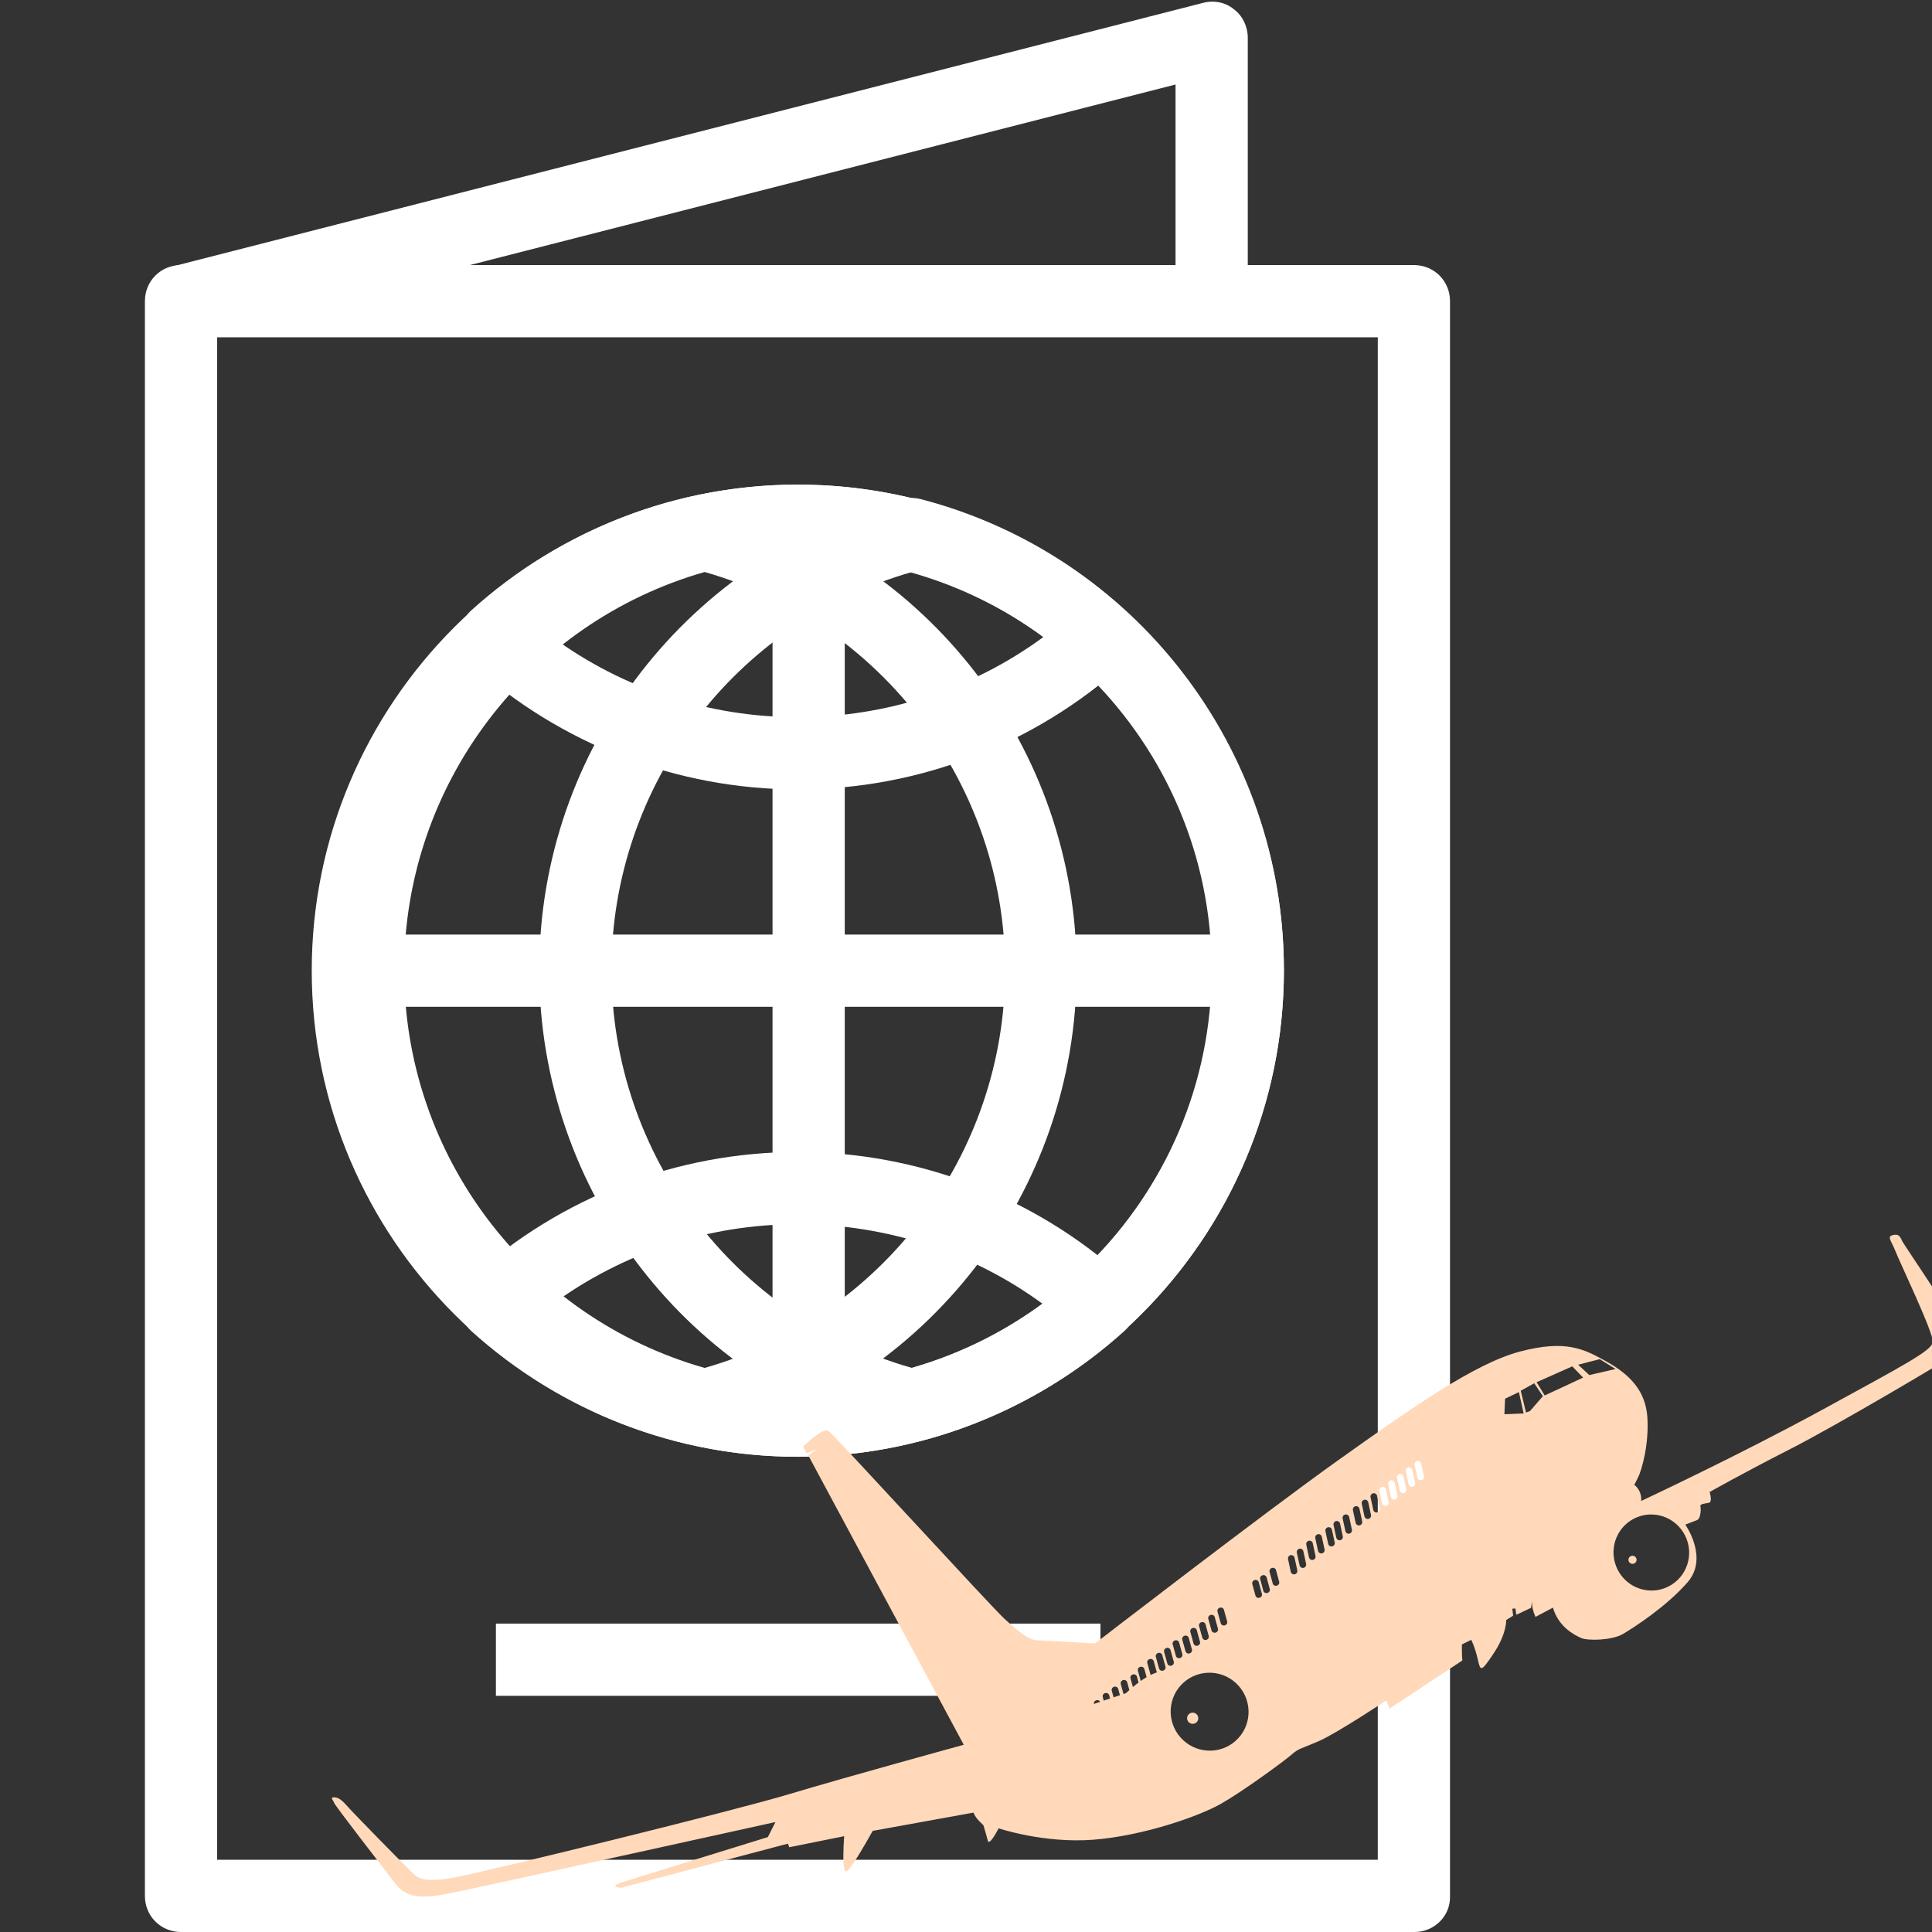
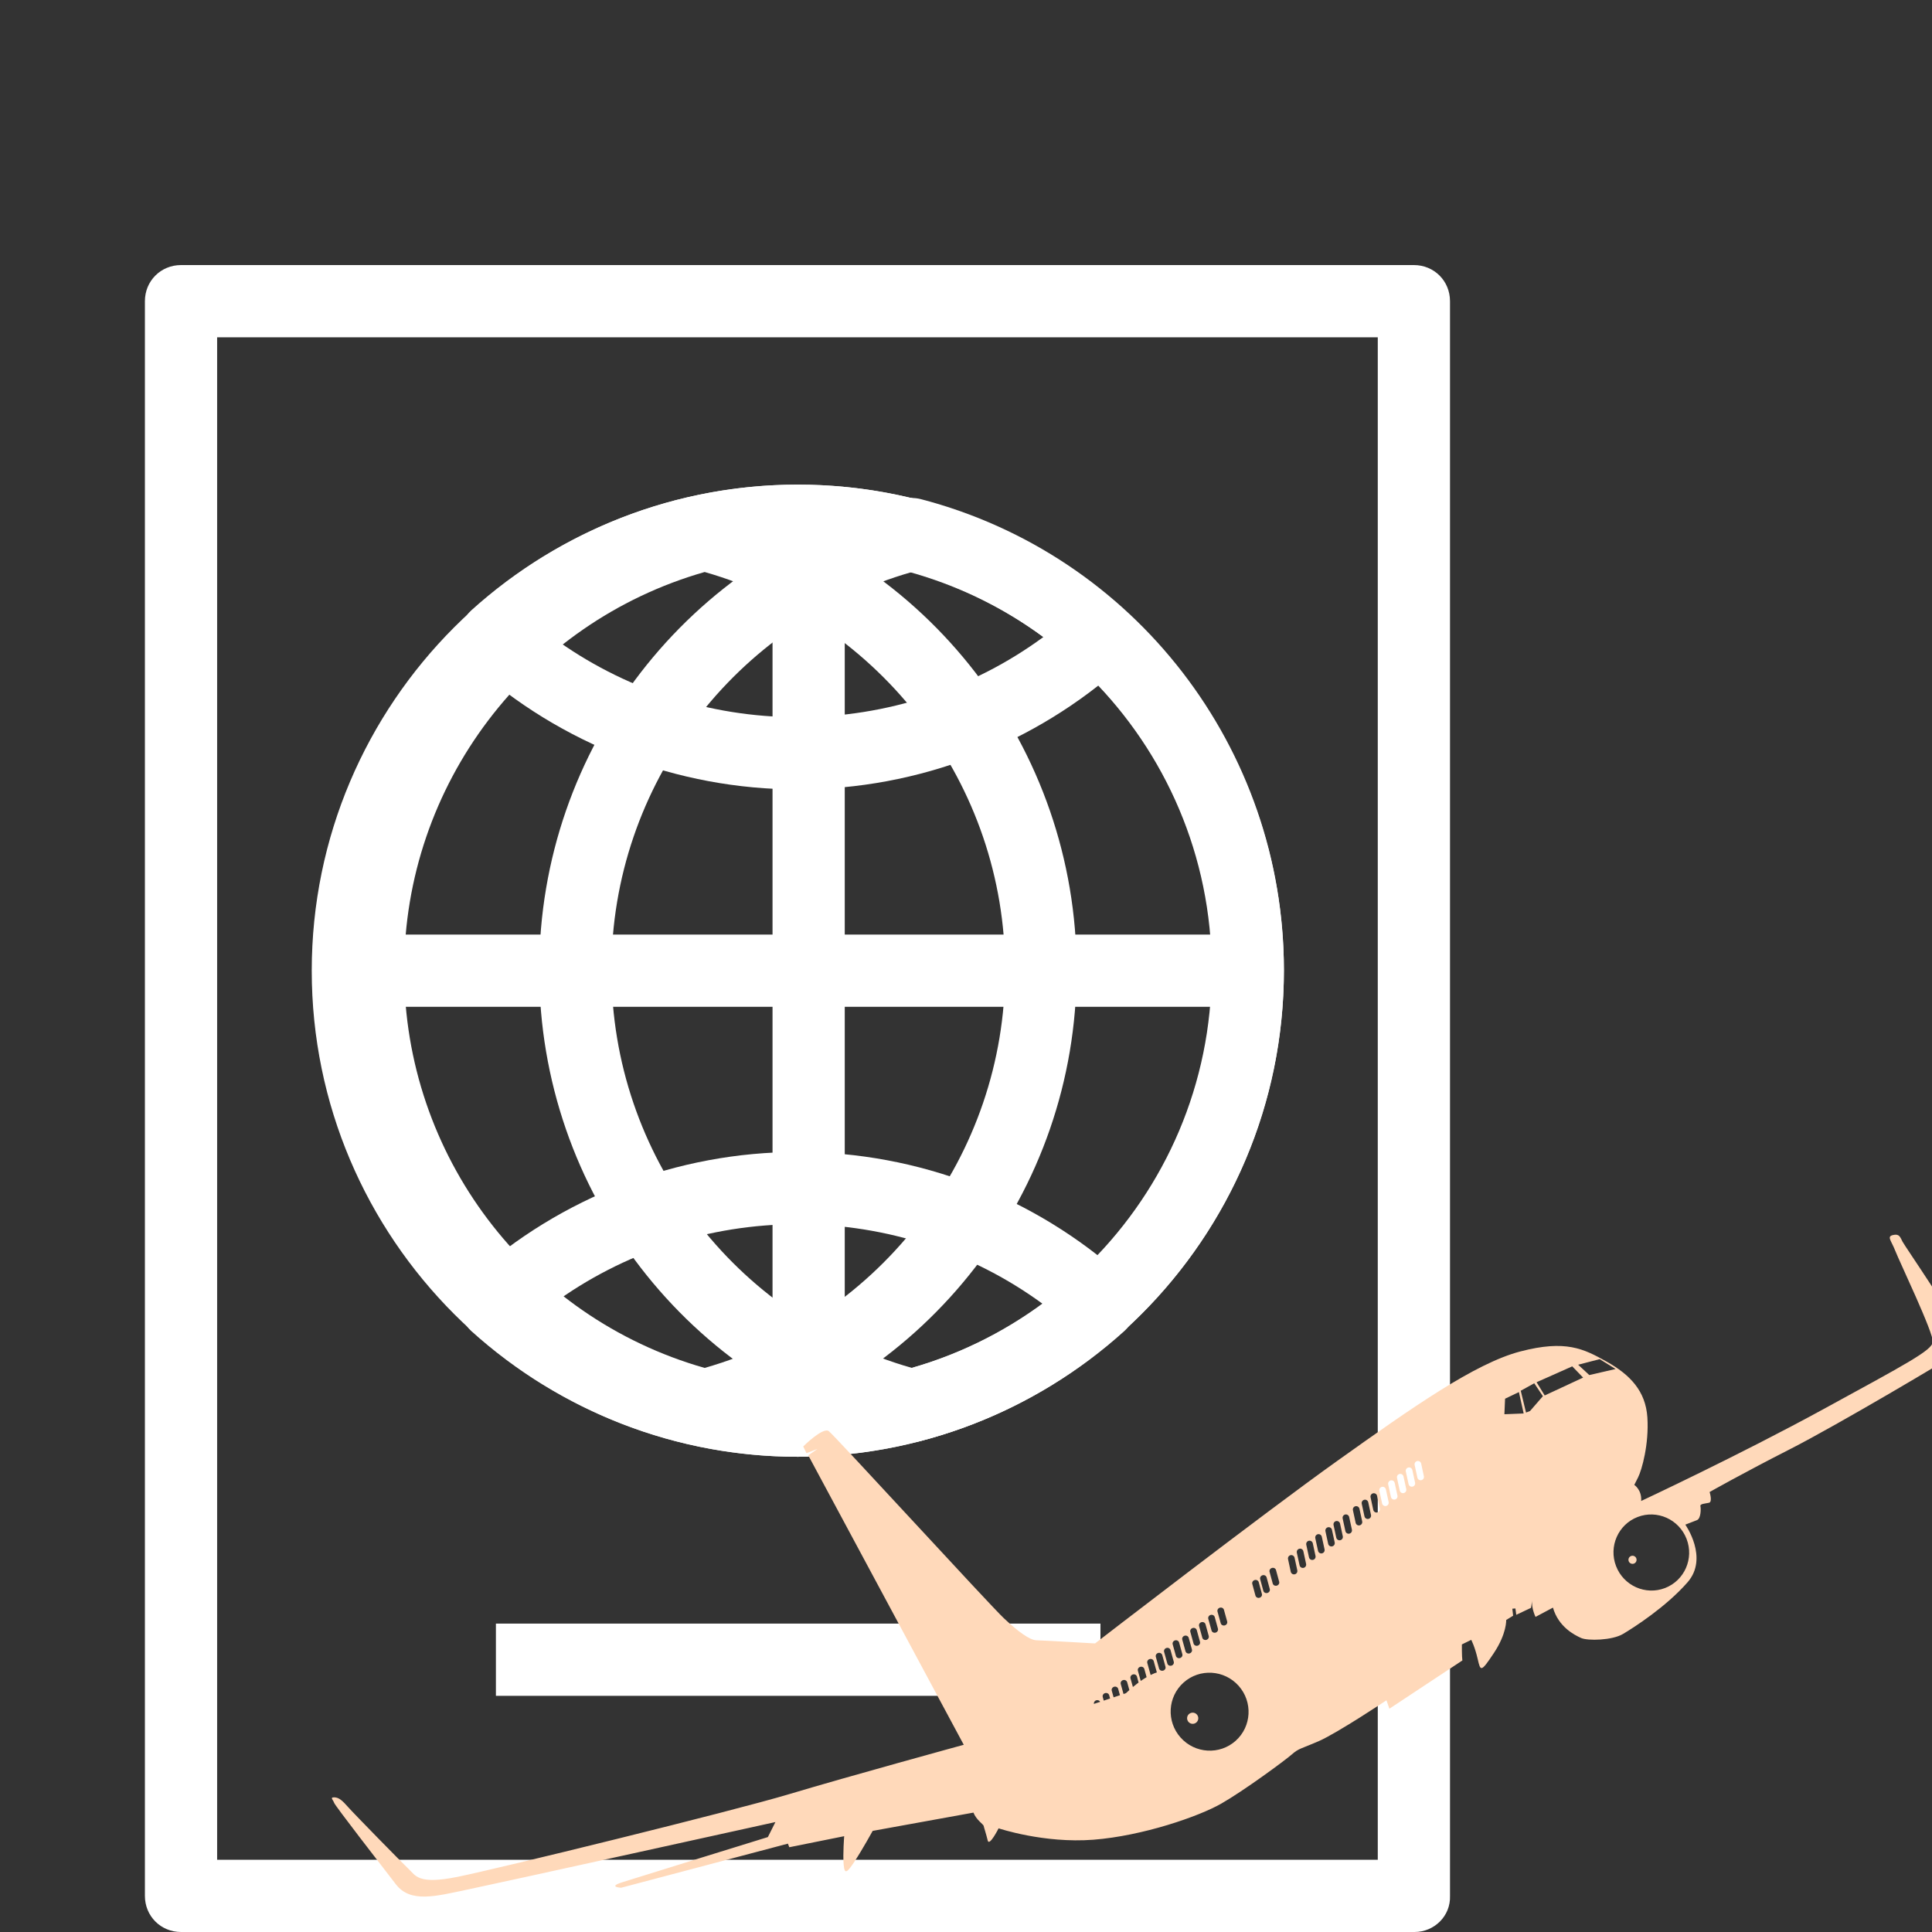
<svg xmlns="http://www.w3.org/2000/svg" width="512" zoomAndPan="magnify" viewBox="0 0 384 384" height="512" preserveAspectRatio="xMidYMid meet" version="1.0">
  <rect x="0" y="0" width="384" height="384" fill="#333333" stroke="none" />
  <defs>
    <clipPath id="0c442f618a">
      <path d="M 28.734 52 L 288.234 52 L 288.234 384 L 28.734 384 Z M 28.734 52 " clip-rule="nonzero" />
    </clipPath>
    <clipPath id="de3958151d">
      <path d="M 65.48 245.16 L 384 245.16 L 384 377 L 65.48 377 Z M 65.48 245.16 " clip-rule="nonzero" />
    </clipPath>
  </defs>
  <g clip-path="url(#0c442f618a)">
    <path fill="#ffffff" d="M 281.164 384 L 35.98 384 C 31.961 384 28.801 380.844 28.801 376.824 L 28.801 59.859 C 28.801 55.84 31.961 52.684 35.98 52.684 L 281.023 52.684 C 285.043 52.684 288.199 55.84 288.199 59.859 L 288.199 376.824 C 288.344 380.844 285.043 384 281.164 384 Z M 43.156 369.645 L 273.844 369.645 L 273.844 67.039 L 43.156 67.039 Z M 43.156 369.645 " fill-opacity="1" fill-rule="nonzero" />
  </g>
-   <path fill="#ffffff" d="M 37.848 66.895 L 34.258 52.969 L 239.105 0.574 C 241.258 0 243.555 0.43 245.277 1.867 C 247 3.156 248.004 5.312 248.004 7.465 L 248.004 59.859 L 233.648 59.859 L 233.648 16.797 Z M 37.848 66.895 " fill-opacity="1" fill-rule="nonzero" />
  <path fill="#ffffff" d="M 158.574 289.543 C 105.316 289.543 61.961 246.191 61.961 192.934 C 61.961 139.676 105.316 96.324 158.574 96.324 C 211.832 96.324 255.184 139.676 255.184 192.934 C 255.184 246.191 211.832 289.543 158.574 289.543 Z M 158.574 110.535 C 113.211 110.535 76.316 147.426 76.316 192.789 C 76.316 238.152 113.211 275.043 158.574 275.043 C 203.934 275.043 240.828 238.152 240.828 192.789 C 240.828 147.426 203.934 110.535 158.574 110.535 Z M 158.574 110.535 " fill-opacity="1" fill-rule="nonzero" />
  <path fill="#ffffff" d="M 73.445 185.754 L 248.004 185.754 L 248.004 200.109 L 73.445 200.109 Z M 73.445 185.754 " fill-opacity="1" fill-rule="nonzero" />
  <path fill="#ffffff" d="M 153.547 105.652 L 167.902 105.652 L 167.902 280.211 L 153.547 280.211 Z M 153.547 105.652 " fill-opacity="1" fill-rule="nonzero" />
  <path fill="#ffffff" d="M 158.574 289.543 C 134.602 289.543 111.488 280.645 93.688 264.566 C 92.254 263.273 91.391 261.262 91.391 259.254 C 91.391 257.242 92.254 255.234 93.688 253.941 C 111.488 237.863 134.602 228.965 158.574 228.965 C 182.547 228.965 205.656 237.863 223.457 253.941 C 224.895 255.234 225.754 257.242 225.754 259.254 C 225.754 261.262 224.895 263.273 223.457 264.566 C 205.656 280.645 182.547 289.543 158.574 289.543 Z M 109.766 259.254 C 123.832 269.59 140.914 275.188 158.574 275.188 C 176.23 275.188 193.168 269.59 207.379 259.254 C 193.312 248.918 176.23 243.32 158.574 243.32 C 140.914 243.32 123.832 248.918 109.766 259.254 Z M 109.766 259.254 " fill-opacity="1" fill-rule="nonzero" />
  <path fill="#ffffff" d="M 158.574 156.902 C 134.602 156.902 111.488 148 93.688 131.922 C 92.254 130.633 91.391 128.621 91.391 126.613 C 91.391 124.602 92.254 122.594 93.688 121.301 C 111.488 105.223 134.602 96.324 158.574 96.324 C 182.547 96.324 205.656 105.223 223.457 121.301 C 224.895 122.594 225.754 124.602 225.754 126.613 C 225.754 128.621 224.895 130.633 223.457 131.922 C 205.656 148 182.547 156.902 158.574 156.902 Z M 109.766 126.613 C 123.832 136.949 140.914 142.547 158.574 142.547 C 176.23 142.547 193.312 136.949 207.379 126.613 C 193.312 116.277 176.23 110.68 158.574 110.68 C 140.914 110.68 123.832 116.277 109.766 126.613 Z M 109.766 126.613 " fill-opacity="1" fill-rule="nonzero" />
  <path fill="#ffffff" d="M 181.254 286.672 C 180.68 286.672 180.105 286.527 179.387 286.387 C 136.898 275.332 107.18 236.859 107.18 192.789 C 107.18 148.719 136.898 110.391 179.387 99.195 C 180.535 98.906 181.828 98.906 182.977 99.195 C 225.469 110.246 255.184 148.719 255.184 192.789 C 255.184 236.859 225.469 275.188 182.977 286.387 C 182.402 286.527 181.828 286.672 181.254 286.672 Z M 181.254 113.691 C 146.082 123.742 121.535 156.039 121.535 192.789 C 121.535 229.539 145.941 261.836 181.254 271.887 C 216.426 261.836 240.973 229.539 240.973 192.789 C 240.973 156.039 216.426 123.742 181.254 113.691 Z M 181.254 113.691 " fill-opacity="1" fill-rule="nonzero" />
  <path fill="#ffffff" d="M 140.055 286.672 C 139.48 286.672 138.906 286.527 138.188 286.387 C 95.695 275.332 65.98 236.859 65.98 192.789 C 65.98 148.719 95.695 110.391 138.188 99.195 C 139.336 98.906 140.629 98.906 141.777 99.195 C 184.27 110.246 213.984 148.719 213.984 192.789 C 213.984 236.859 184.27 275.188 141.777 286.387 C 141.203 286.527 140.629 286.672 140.055 286.672 Z M 140.055 113.691 C 104.883 123.742 80.336 156.039 80.336 192.789 C 80.336 229.539 104.742 261.836 140.055 271.887 C 175.227 261.836 199.773 229.539 199.773 192.789 C 199.773 156.039 175.227 123.742 140.055 113.691 Z M 140.055 113.691 " fill-opacity="1" fill-rule="nonzero" />
  <path fill="#ffffff" d="M 98.566 322.703 L 218.723 322.703 L 218.723 337.059 L 98.566 337.059 Z M 98.566 322.703 " fill-opacity="1" fill-rule="nonzero" />
  <g clip-path="url(#de3958151d)">
    <path fill="#ffd9ba" d="M 378.16 246.82 C 377.668 245.871 377.523 245.168 376.238 245.477 C 374.953 245.785 375.906 246.555 376.715 248.645 C 377.523 250.734 384.398 265.082 384.16 266.754 C 383.922 268.426 378.988 271.031 362.336 280.125 C 345.684 289.219 326.195 298.332 326.195 298.332 C 326.352 296.125 324.828 295.133 324.828 295.133 C 324.828 295.133 324.828 295.133 325.582 293.641 C 326.332 292.148 327.77 287.039 327.43 281.734 C 327.082 276.43 323.945 273.219 319.34 270.637 C 314.738 268.055 311.203 266.262 302.184 268.609 C 293.168 270.957 280.625 279.789 265.891 290.293 C 251.152 300.797 217.652 326.645 217.652 326.645 C 217.652 326.645 207.43 326.047 206.031 326.02 C 204.629 325.992 202.305 324.234 199.531 321.641 C 196.758 319.047 165.895 285.332 164.734 284.453 C 163.57 283.574 159.648 287.496 159.648 287.496 L 160.293 288.828 L 162.492 287.977 L 160.648 289.258 L 191.555 346.789 C 191.555 346.789 168.57 353.082 156.902 356.586 C 145.23 360.086 98.91 371.422 90.996 373.027 C 83.082 374.633 82.621 372.785 81.234 371.488 C 79.848 370.191 70.336 360.469 69.211 359.195 C 68.086 357.922 67.383 357.246 66.43 357.234 C 65.477 357.227 66.27 357.805 66.406 358.32 C 66.543 358.836 75.746 370.703 78.672 374.504 C 81.594 378.305 86.551 376.895 92.926 375.566 C 99.305 374.238 154.121 362.148 154.121 362.148 L 152.621 365.133 C 152.621 365.133 126.473 373.219 123.605 374.137 C 120.738 375.055 123.449 375.207 123.449 375.207 L 156.602 366.438 L 156.879 367.152 L 167.789 364.957 C 167.789 364.957 167.508 368.48 167.68 370.562 C 167.852 372.645 168.34 372.266 169.855 369.973 C 171.371 367.68 173.453 363.902 173.453 363.902 L 193.48 360.27 C 194.031 361.699 195.457 362.605 195.508 362.898 C 195.559 363.195 196.016 364.539 196.316 365.812 C 196.621 367.086 198.48 363.395 198.48 363.395 C 198.48 363.395 207.488 366.422 217.312 365.66 C 227.133 364.898 238.281 361.031 242.734 358.484 C 247.188 355.941 255.359 349.938 256.777 348.691 C 258.191 347.449 258.574 347.617 262.195 346.027 C 265.816 344.438 275.57 337.949 275.57 337.949 L 276.152 339.621 L 290.656 330.031 C 290.543 329.25 290.559 326.844 290.559 326.844 L 292.422 325.934 C 292.422 325.934 293.141 327.301 293.703 329.738 C 294.266 332.176 294.316 332.473 296.914 328.559 C 299.512 324.648 299.367 321.984 299.367 321.984 L 300.746 321.133 L 300.586 319.742 L 301.199 319.695 L 301.371 320.957 L 304.312 319.566 L 304.535 318.023 C 304.312 319.566 305.199 321.371 305.199 321.371 L 308.66 319.527 C 309.773 323.398 312.988 325 314.285 325.574 C 315.582 326.145 320.41 326.051 322.57 324.77 C 324.734 323.492 331.164 319.363 335.414 314.492 C 339.668 309.625 334.969 303.035 334.969 303.035 C 334.969 303.035 336.453 302.461 337.277 302.141 C 338.102 301.824 338.082 299.809 337.969 299.352 C 337.855 298.895 338.914 298.852 339.672 298.688 C 340.43 298.52 339.797 296.551 339.797 296.551 C 339.797 296.551 346.484 292.766 355.785 288.031 C 365.082 283.301 387.816 269.828 388.625 269.137 C 389.43 268.445 386.863 267.859 386.863 267.859 C 388.996 266.34 388.902 265.934 389.02 264.434 C 389.133 262.934 378.652 247.766 378.16 246.82 Z M 238.969 325.512 L 238.328 323.195 C 238.234 322.863 238.445 322.516 238.801 322.418 C 239.152 322.32 239.512 322.512 239.605 322.84 L 240.246 325.16 C 240.34 325.492 240.125 325.84 239.773 325.938 C 239.422 326.035 239.059 325.844 238.969 325.512 Z M 237.23 326.672 L 236.59 324.355 C 236.496 324.023 236.707 323.676 237.062 323.578 C 237.414 323.48 237.773 323.672 237.867 324 L 238.508 326.32 C 238.602 326.648 238.387 326.996 238.035 327.094 C 237.684 327.191 237.324 327.004 237.23 326.672 Z M 235.629 328.207 L 234.984 325.887 C 234.895 325.555 235.105 325.207 235.461 325.109 C 235.812 325.012 236.172 325.203 236.266 325.531 L 236.906 327.852 C 237 328.184 236.785 328.531 236.434 328.629 C 236.082 328.727 235.719 328.535 235.629 328.207 Z M 233.723 329.133 L 233.078 326.816 C 232.988 326.484 233.199 326.137 233.555 326.039 C 233.906 325.941 234.266 326.129 234.359 326.461 L 235 328.777 C 235.094 329.109 234.879 329.457 234.527 329.555 C 234.176 329.652 233.812 329.465 233.723 329.133 Z M 232.02 330.641 L 231.375 328.32 C 231.285 327.992 231.496 327.641 231.848 327.543 C 232.203 327.445 232.562 327.637 232.652 327.969 L 233.297 330.285 C 233.387 330.617 233.176 330.965 232.824 331.062 C 232.469 331.16 232.109 330.969 232.02 330.641 Z M 230.371 331.633 L 229.73 329.312 C 229.637 328.98 229.848 328.633 230.203 328.535 C 230.555 328.438 230.914 328.629 231.008 328.957 L 231.648 331.277 C 231.742 331.609 231.531 331.957 231.176 332.055 C 230.824 332.152 230.461 331.961 230.371 331.633 Z M 217.426 338.664 C 217.367 338.352 217.574 338.031 217.91 337.938 C 218.219 337.852 218.535 337.988 218.672 338.25 Z M 220.457 336.938 L 220.641 337.59 L 219.379 338.012 L 219.18 337.293 C 219.086 336.961 219.301 336.613 219.652 336.516 C 220.008 336.418 220.367 336.605 220.457 336.938 Z M 222.25 335.676 L 222.598 336.938 L 221.336 337.359 L 220.969 336.031 C 220.879 335.699 221.09 335.352 221.445 335.254 C 221.797 335.156 222.156 335.344 222.25 335.676 Z M 224.035 334.352 L 224.469 335.914 C 224.043 336.289 223.785 336.539 223.785 336.539 L 223.309 336.699 L 222.758 334.707 C 222.664 334.375 222.875 334.027 223.23 333.93 C 223.582 333.832 223.941 334.023 224.035 334.352 Z M 225.977 333.23 L 226.301 334.414 C 225.898 334.715 225.512 335.023 225.172 335.305 L 224.695 333.586 C 224.605 333.254 224.816 332.906 225.172 332.809 C 225.523 332.711 225.883 332.902 225.977 333.23 Z M 227.445 331.715 L 227.898 333.352 C 227.508 333.574 227.113 333.832 226.73 334.102 L 226.164 332.07 C 226.074 331.738 226.285 331.391 226.637 331.293 C 226.992 331.195 227.352 331.387 227.445 331.715 Z M 228.676 332.844 L 228.035 330.527 C 227.941 330.195 228.156 329.848 228.508 329.75 C 228.863 329.652 229.223 329.84 229.312 330.172 L 229.934 332.406 C 229.672 332.48 229.285 332.629 228.703 332.918 C 228.695 332.895 228.684 332.871 228.676 332.844 Z M 245.59 346.004 C 242.406 348.844 237.512 348.555 234.656 345.355 C 231.801 342.156 232.066 337.262 235.25 334.418 C 238.434 331.578 243.328 331.867 246.184 335.066 C 249.039 338.266 248.773 343.164 245.59 346.004 Z M 241.438 321.402 L 242.078 323.719 C 242.168 324.051 241.957 324.398 241.605 324.496 C 241.25 324.594 240.891 324.406 240.801 324.074 L 240.156 321.758 C 240.066 321.426 240.277 321.078 240.629 320.98 C 240.984 320.883 241.344 321.07 241.438 321.402 Z M 243.266 319.961 L 243.91 322.281 C 244 322.613 243.789 322.961 243.438 323.059 C 243.082 323.156 242.723 322.965 242.629 322.633 L 241.988 320.316 C 241.895 319.984 242.109 319.637 242.461 319.539 C 242.816 319.441 243.176 319.633 243.266 319.961 Z M 250.184 314.473 L 250.812 316.797 C 250.902 317.129 250.688 317.473 250.332 317.57 C 249.98 317.664 249.621 317.473 249.531 317.141 L 248.902 314.82 C 248.812 314.488 249.027 314.141 249.379 314.047 C 249.734 313.949 250.094 314.141 250.184 314.473 Z M 251.75 313.52 L 252.379 315.84 C 252.469 316.172 252.254 316.52 251.902 316.613 C 251.547 316.711 251.188 316.52 251.098 316.188 L 250.469 313.863 C 250.383 313.531 250.594 313.188 250.949 313.09 C 251.301 312.996 251.66 313.188 251.75 313.52 Z M 253.617 312.066 L 254.246 314.387 C 254.336 314.719 254.121 315.066 253.766 315.16 C 253.414 315.258 253.055 315.066 252.965 314.734 L 252.336 312.414 C 252.246 312.082 252.461 311.734 252.816 311.641 C 253.168 311.543 253.527 311.734 253.617 312.066 Z M 257.305 309.613 L 257.848 312.117 C 257.922 312.477 257.695 312.828 257.336 312.906 C 256.98 312.984 256.625 312.758 256.547 312.398 L 256.008 309.891 C 255.93 309.535 256.156 309.18 256.516 309.102 C 256.871 309.027 257.227 309.254 257.305 309.613 Z M 259.055 308.328 L 259.598 310.836 C 259.676 311.195 259.449 311.547 259.09 311.625 C 258.73 311.703 258.379 311.473 258.301 311.117 L 257.758 308.609 C 257.68 308.25 257.91 307.898 258.266 307.82 C 258.625 307.742 258.977 307.969 259.055 308.328 Z M 260.93 306.746 L 261.469 309.254 C 261.547 309.609 261.32 309.965 260.961 310.039 C 260.605 310.117 260.25 309.891 260.172 309.531 L 259.633 307.027 C 259.555 306.668 259.781 306.316 260.141 306.238 C 260.496 306.16 260.852 306.387 260.93 306.746 Z M 262.723 305.445 L 263.266 307.953 C 263.344 308.312 263.117 308.664 262.758 308.742 C 262.398 308.82 262.047 308.59 261.969 308.234 L 261.426 305.727 C 261.352 305.367 261.578 305.016 261.934 304.938 C 262.293 304.859 262.645 305.086 262.723 305.445 Z M 264.738 304.062 L 265.281 306.57 C 265.359 306.926 265.129 307.281 264.773 307.355 C 264.414 307.434 264.062 307.207 263.984 306.848 L 263.441 304.344 C 263.363 303.984 263.594 303.633 263.949 303.555 C 264.309 303.477 264.66 303.703 264.738 304.062 Z M 266.348 302.832 L 266.891 305.34 C 266.969 305.699 266.742 306.051 266.383 306.129 C 266.027 306.207 265.672 305.98 265.594 305.621 L 265.055 303.113 C 264.977 302.758 265.203 302.402 265.559 302.324 C 265.918 302.25 266.273 302.477 266.348 302.832 Z M 268.16 301.527 L 268.703 304.035 C 268.777 304.395 268.551 304.746 268.195 304.824 C 267.836 304.902 267.484 304.676 267.406 304.316 L 266.863 301.809 C 266.785 301.449 267.012 301.098 267.371 301.02 C 267.73 300.941 268.082 301.172 268.16 301.527 Z M 270.203 299.879 L 270.746 302.387 C 270.824 302.746 270.594 303.098 270.234 303.176 C 269.879 303.254 269.523 303.023 269.445 302.668 L 268.906 300.16 C 268.828 299.801 269.055 299.449 269.414 299.371 C 269.773 299.293 270.125 299.52 270.203 299.879 Z M 271.953 298.598 L 272.496 301.105 C 272.574 301.461 272.348 301.816 271.988 301.891 C 271.633 301.969 271.277 301.742 271.199 301.383 L 270.656 298.879 C 270.582 298.52 270.805 298.168 271.164 298.09 C 271.523 298.012 271.875 298.238 271.953 298.598 Z M 273.707 297.312 L 274.25 299.82 C 274.328 300.18 274.098 300.531 273.738 300.609 C 273.383 300.688 273.031 300.461 272.949 300.102 L 272.41 297.594 C 272.332 297.238 272.562 296.883 272.918 296.805 C 273.277 296.73 273.629 296.957 273.707 297.312 Z M 275.457 296.031 L 276 298.539 C 276.078 298.898 275.852 299.25 275.492 299.328 C 275.137 299.406 274.781 299.176 274.707 298.82 L 274.16 296.312 C 274.086 295.953 274.312 295.602 274.668 295.523 C 275.027 295.445 275.383 295.676 275.457 296.031 Z M 277.211 294.75 L 277.754 297.258 C 277.832 297.613 277.602 297.969 277.246 298.043 C 276.887 298.121 276.535 297.895 276.457 297.535 L 275.914 295.031 C 275.836 294.672 276.066 294.32 276.422 294.242 C 276.781 294.164 277.133 294.391 277.211 294.75 Z M 278.961 293.469 L 279.504 295.973 C 279.582 296.332 279.355 296.684 278.996 296.762 C 278.641 296.84 278.285 296.613 278.211 296.254 L 277.668 293.746 C 277.59 293.391 277.816 293.035 278.176 292.957 C 278.531 292.883 278.887 293.109 278.961 293.469 Z M 280.715 292.184 L 281.258 294.691 C 281.336 295.051 281.109 295.402 280.75 295.48 C 280.391 295.559 280.039 295.332 279.961 294.973 L 279.418 292.465 C 279.34 292.105 279.57 291.754 279.926 291.676 C 280.285 291.598 280.637 291.828 280.715 292.184 Z M 282.469 290.902 L 283.008 293.41 C 283.086 293.766 282.859 294.121 282.5 294.199 C 282.145 294.273 281.789 294.047 281.715 293.691 L 281.172 291.184 C 281.094 290.824 281.32 290.473 281.68 290.395 C 282.035 290.316 282.391 290.543 282.469 290.902 Z M 317.949 270.141 L 321.113 272.102 L 315.883 273.301 L 313.668 271.25 Z M 299.012 281.09 L 299.145 278.004 L 301.895 276.688 L 302.84 280.938 Z M 304.105 280.449 L 303.309 280.758 L 302.262 276.418 L 304.945 274.938 L 306.664 277.5 Z M 305.406 274.73 L 312.496 271.574 L 314.656 273.809 L 307.023 277.359 Z M 330.941 315.633 C 327.074 317.129 322.715 315.184 321.207 311.285 C 319.699 307.387 321.613 303.012 325.484 301.516 C 329.352 300.02 333.711 301.969 335.219 305.867 C 336.727 309.766 334.809 314.137 330.941 315.633 " fill-opacity="1" fill-rule="nonzero" />
  </g>
  <path fill="#ffd9ba" d="M 236.656 340.477 C 236.082 340.695 235.797 341.34 236.02 341.914 C 236.242 342.484 236.883 342.77 237.457 342.551 C 238.031 342.328 238.316 341.684 238.094 341.113 C 237.871 340.539 237.227 340.254 236.656 340.477 " fill-opacity="1" fill-rule="nonzero" />
  <path fill="#ffd9ba" d="M 324.184 309.27 C 323.77 309.43 323.562 309.895 323.723 310.312 C 323.883 310.727 324.352 310.934 324.766 310.773 C 325.18 310.613 325.387 310.145 325.227 309.73 C 325.066 309.316 324.602 309.109 324.184 309.27 " fill-opacity="1" fill-rule="nonzero" />
</svg>